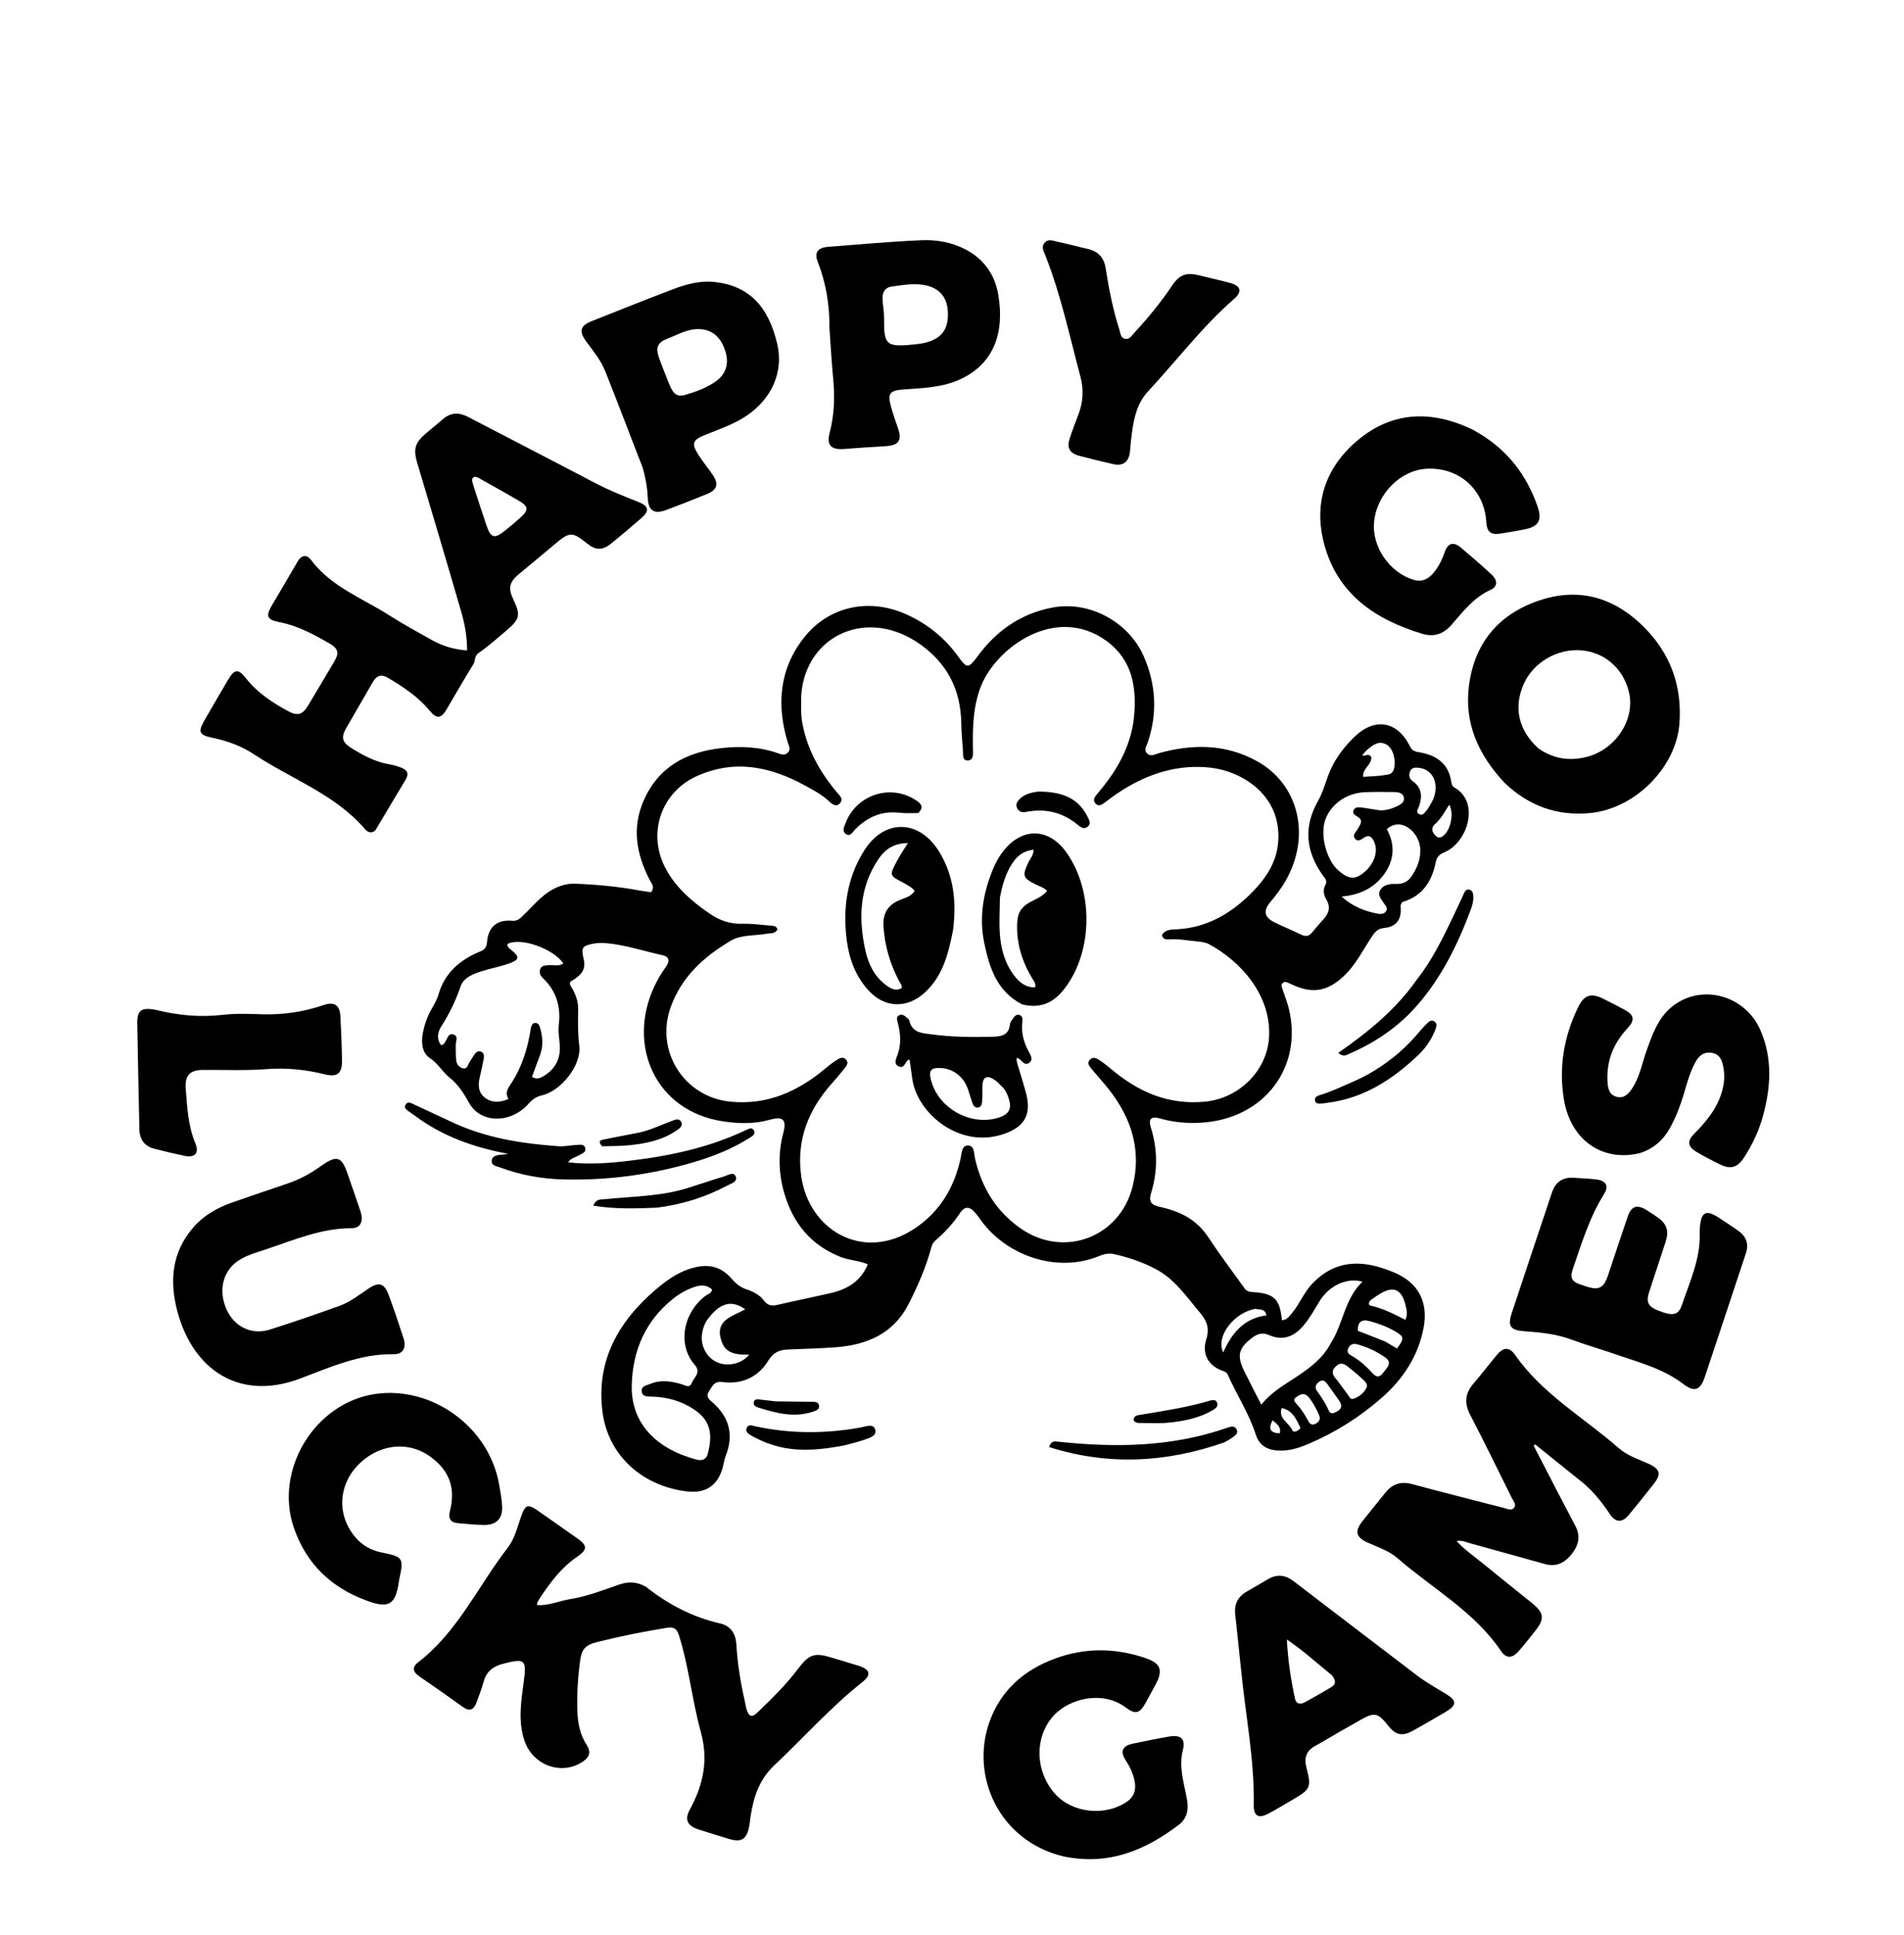
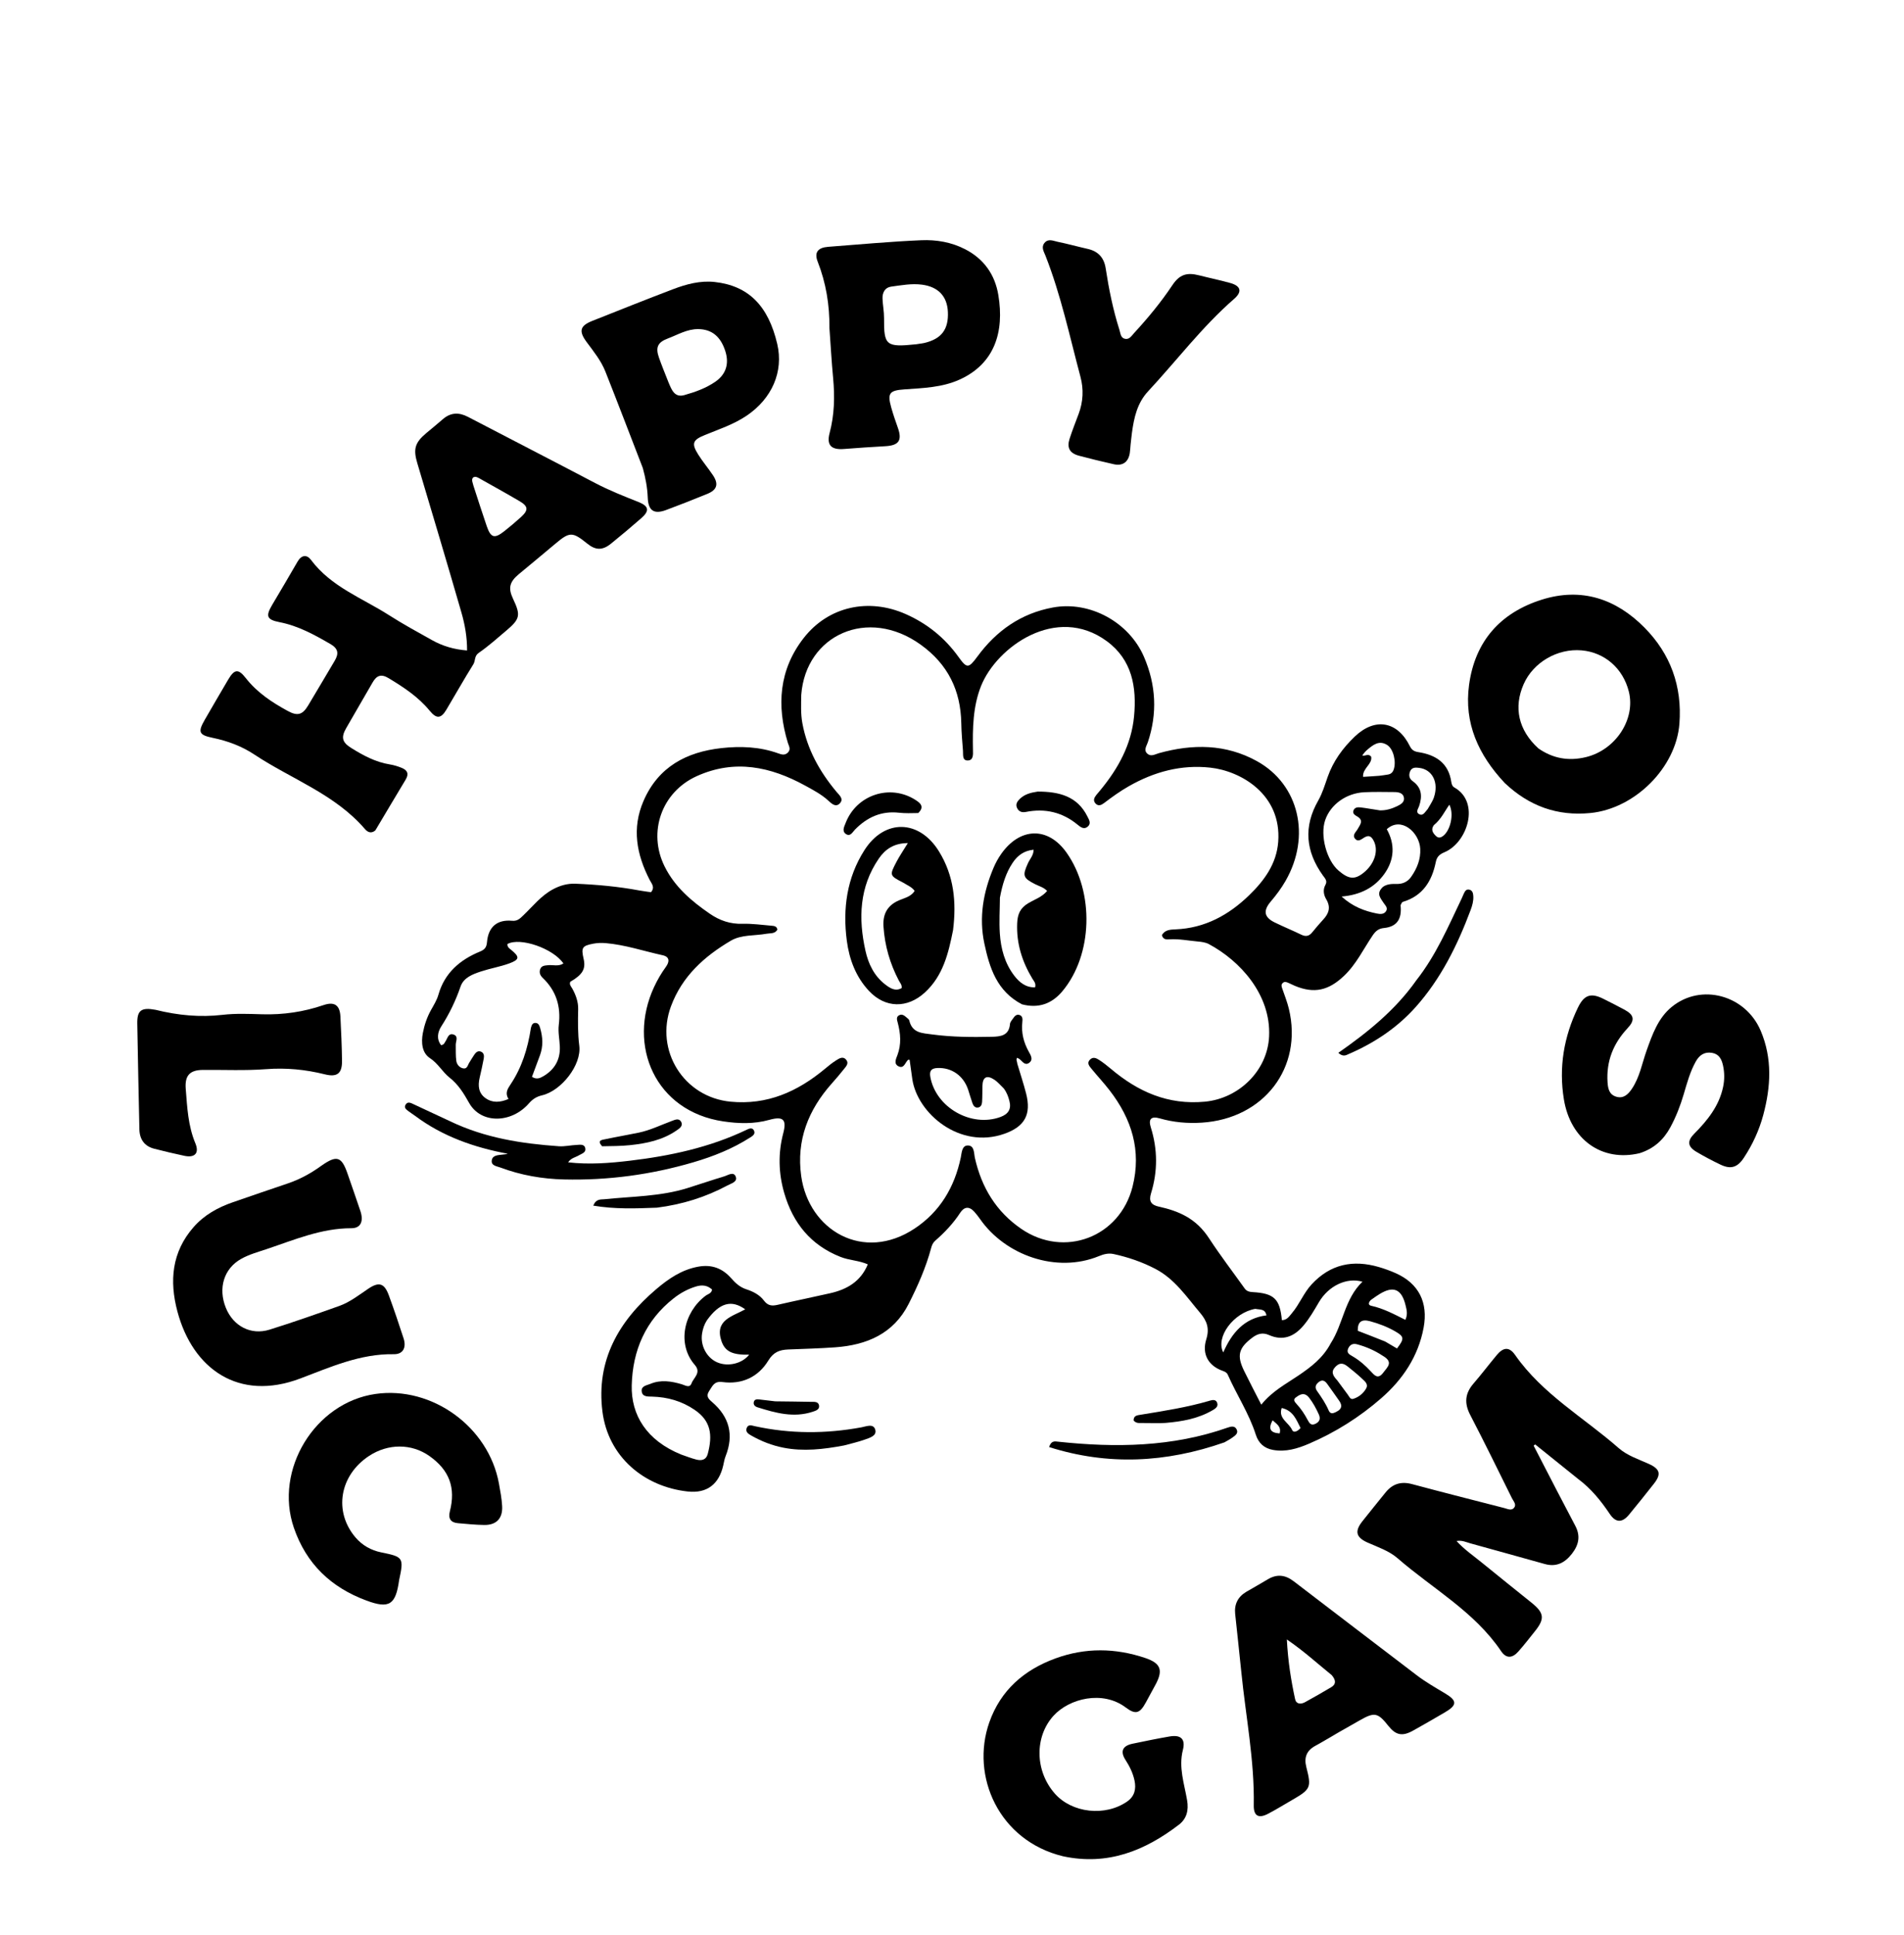
<svg xmlns="http://www.w3.org/2000/svg" version="1.1" id="Layer_1" x="0px" y="0px" width="100%" viewBox="0 0 1008 1024" enable-background="new 0 0 1008 1024" xml:space="preserve">
  <path fill="#000000" opacity="1" stroke="none" d=" M741.476,479.099   C742.288,486.524 739.46,490.502 732.663,491.172   C729.804,491.454 728.249,492.815 726.745,495.025   C721.799,502.29 718.055,510.332 711.482,516.548   C703.381,524.208 695.777,526.047 685.54,521.78   C684.464,521.332 683.434,520.774 682.359,520.324   C681.298,519.881 680.192,519.241 679.109,520.247   C678.039,521.242 678.54,522.326 678.93,523.461   C680.12,526.92 681.476,530.346 682.335,533.89   C689.883,565.031 669.149,592.1 636.223,594.183   C628.695,594.659 621.302,594.032 613.989,591.925   C609.441,590.614 607.864,592.265 609.246,596.669   C612.903,608.324 612.949,619.964 609.365,631.581   C608.08,635.747 609.407,637.747 613.533,638.641   C618.419,639.7 623.191,641.165 627.625,643.605   C632.845,646.477 636.824,650.389 640.134,655.458   C646.046,664.51 652.645,673.114 658.929,681.925   C660.021,683.458 661.479,683.769 663.251,683.872   C674.537,684.528 677.597,687.467 678.635,698.708   C681.326,698.723 682.526,696.698 683.979,694.988   C687.984,690.277 690.148,684.347 694.398,679.76   C704.337,669.033 716.318,666.618 729.957,670.591   C732.988,671.474 735.986,672.558 738.871,673.838   C751.142,679.284 756.141,689.394 753.693,702.621   C750.857,717.948 742.591,730.141 731.231,740.048   C719.789,750.025 706.932,758.157 692.869,764.152   C686.839,766.723 680.66,768.589 673.961,767.391   C669.23,766.545 666.26,763.798 664.809,759.253   C661.243,748.078 654.716,738.283 650.024,727.631   C649.513,726.472 648.541,725.979 647.374,725.572   C639.836,722.944 636.143,716.796 638.627,708.813   C640.431,703.016 638.931,699.058 635.319,694.802   C628.119,686.315 621.94,676.912 611.618,671.546   C604.6,667.897 597.259,665.394 589.57,663.719   C586.785,663.112 584.279,663.798 581.796,664.818   C559.297,674.062 532.216,664.381 518.866,645.217   C517.917,643.855 516.882,642.537 515.773,641.303   C513.118,638.349 510.45,638.649 508.376,641.828   C504.696,647.471 500.142,652.288 495.1,656.682   C493.898,657.729 493.367,659.012 492.966,660.51   C490.196,670.864 485.855,680.636 481.043,690.133   C473.044,705.924 458.861,711.894 442.131,713.092   C433.851,713.685 425.544,713.903 417.247,714.24   C412.741,714.424 409.493,715.604 406.761,720.091   C401.408,728.881 392.747,732.838 382.47,731.472   C378.012,730.88 377.249,733.567 375.478,736.15   C373.569,738.935 375.095,740.426 376.947,742.012   C386.154,749.896 388.628,759.43 384.127,770.754   C383.518,772.286 383.263,773.963 382.893,775.584   C380.633,785.499 374.348,790.507 364.121,789.4   C341.008,786.899 321.94,771.051 318.927,746.998   C315.558,720.104 327.47,699.249 347.391,682.338   C353.876,676.833 360.775,672.052 369.563,670.422   C376.79,669.082 382.453,671.286 387.019,676.444   C389.402,679.135 391.697,681.288 395.251,682.431   C398.698,683.539 402.192,685.352 404.396,688.303   C406.496,691.117 408.688,691.289 411.709,690.591   C420.952,688.455 430.252,686.569 439.503,684.465   C448.322,682.46 455.613,678.358 459.427,669.179   C454.729,667.097 449.661,667.081 445.032,665.261   C429.19,659.029 419.767,647.289 415.162,631.363   C412.149,620.943 411.879,610.366 414.657,599.791   C416.565,592.53 414.71,590.634 407.212,592.72   C399.139,594.967 391.025,594.713 382.936,593.514   C346.812,588.16 331.983,553.274 346.255,522.438   C348.011,518.645 350.098,515.066 352.563,511.681   C354.474,509.057 354.618,506.411 350.843,505.586   C340.773,503.383 330.937,500.038 320.596,499.157   C318.465,498.975 316.241,499.049 314.144,499.447   C308.148,500.586 307.616,501.547 308.989,507.559   C310.193,512.829 308.424,515.857 301.922,519.62   C301.256,521.1 302.359,522.11 302.976,523.225   C304.863,526.633 306.173,530.251 306.085,534.155   C305.94,540.613 305.86,546.968 306.678,553.481   C307.954,563.637 297.184,577.324 286.984,579.712   C284.026,580.404 281.992,581.72 280.027,583.969   C270.672,594.677 254.633,594.861 248.394,583.809   C245.473,578.636 242.721,574.064 237.931,570.282   C234.221,567.352 231.969,562.877 227.604,560.027   C223.405,557.285 222.899,551.784 223.855,546.78   C224.668,542.521 226.043,538.42 228.177,534.585   C229.63,531.973 231.281,529.351 232.084,526.519   C235.376,514.91 243.474,508.008 254.101,503.63   C256.636,502.586 257.584,501.382 257.821,498.636   C258.517,490.572 263.173,486.599 271.11,487.338   C273.973,487.605 275.351,486.088 277.04,484.48   C282.086,479.674 286.409,474.076 292.74,470.679   C296.519,468.652 300.388,467.549 304.685,467.723   C316.011,468.181 327.269,469.209 338.423,471.284   C340.526,471.675 342.655,471.924 344.655,472.221   C346.915,469.462 344.903,467.598 343.906,465.65   C337.005,452.164 334.399,438.402 340.702,423.87   C348.541,405.798 363.502,397.99 381.918,395.946   C391.998,394.828 402.249,395.203 412.052,398.743   C413.803,399.375 415.55,399.91 417.148,398.269   C418.851,396.52 417.62,394.851 417.108,393.172   C411.073,373.361 412.458,354.429 425.444,337.735   C438.561,320.873 459.89,316.33 479.51,325.021   C490.914,330.074 500.197,337.592 507.466,347.718   C511.883,353.872 512.769,353.84 517.437,347.495   C527.526,333.781 540.544,324.622 557.476,321.514   C576.989,317.934 597.741,329.3 605.631,347.637   C612.032,362.514 612.82,377.546 607.649,392.924   C607.013,394.816 605.288,397.058 607.462,398.937   C609.424,400.632 611.531,399.183 613.586,398.614   C631.383,393.686 648.897,393.697 665.44,402.851   C687.757,415.201 694.159,442.587 680.576,466.246   C678.331,470.157 675.65,473.744 672.724,477.189   C668.575,482.073 669.268,485.505 674.846,488.224   C679.484,490.485 684.269,492.447 688.913,494.697   C691.236,495.823 693.002,495.535 694.63,493.55   C696.531,491.233 698.45,488.922 700.493,486.731   C703.524,483.481 704.643,480.186 702.127,475.969   C700.77,473.697 700.241,470.921 701.706,468.304   C702.886,466.197 701.441,464.867 700.391,463.405   C691.259,450.688 689.948,437.582 697.894,423.69   C700.098,419.838 701.389,415.435 702.878,411.207   C705.827,402.829 710.883,395.901 717.233,389.84   C727.954,379.607 739.851,381.659 746.423,394.958   C747.452,397.041 748.768,397.747 750.971,398.092   C760.155,399.531 766.888,403.86 768.339,413.881   C768.515,415.093 768.885,416.179 769.994,416.806   C783.68,424.533 777.006,445.896 764.756,451.046   C762.189,452.125 760.7,453.384 760.13,456.222   C758.105,466.309 753.244,474.181 742.702,477.323   C742.198,477.473 741.882,478.251 741.476,479.099  M424.191,367.802   C424.117,372.796 423.866,377.8 424.778,382.752   C427.321,396.56 433.904,408.373 442.8,419.02   C444.397,420.932 446.956,422.916 444.471,425.334   C442.268,427.479 440.02,425.104 438.419,423.652   C434.781,420.354 430.5,418.12 426.287,415.807   C407.925,405.726 388.955,401.725 368.905,410.769   C350.286,419.167 342.784,440.4 351.882,458.641   C357.275,469.453 366.077,476.939 375.795,483.615   C381.047,487.222 386.607,489.128 393.102,488.933   C398.232,488.78 403.394,489.529 408.534,489.959   C409.802,490.065 411.24,490.196 411.564,491.993   C410.278,494.338 407.904,493.815 405.869,494.189   C399.506,495.359 392.519,494.568 386.87,497.905   C372.86,506.181 361.111,516.7 355.215,532.618   C346.545,556.024 362.016,580.69 386.741,583.079   C406.172,584.956 422.2,577.779 436.676,565.741   C438.59,564.15 440.526,562.548 442.627,561.232   C444.253,560.214 446.267,558.814 447.997,560.921   C449.533,562.792 447.939,564.389 446.837,565.78   C444.772,568.388 442.609,570.924 440.396,573.409   C427.919,587.416 421.538,603.46 424.164,622.428   C428.138,651.132 457.029,668.303 484.257,650.196   C497.679,641.27 505.33,628.348 508.645,612.653   C509.149,610.266 509.178,606.287 512.326,606.266   C515.967,606.243 515.556,610.373 516.134,612.915   C519.673,628.487 527.342,641.258 540.688,650.399   C563.445,665.985 592.836,654.829 599.586,628.06   C604.41,608.927 599.132,592.234 587.442,577.092   C584.392,573.141 580.962,569.486 577.801,565.617   C576.673,564.235 575.234,562.629 577.06,560.805   C578.736,559.132 580.545,560.097 582.068,561.102   C584.147,562.474 586.129,564.016 588.033,565.626   C602.422,577.793 618.321,584.917 637.859,583.084   C655.935,581.389 671.044,566.648 671.88,548.505   C672.906,526.259 656.333,508.416 639.986,499.679   C638.291,498.773 636.16,498.488 634.196,498.313   C629.228,497.869 624.305,496.86 619.268,497.15   C617.704,497.24 615.821,497.472 615.127,494.983   C616.638,492.083 619.673,491.991 622.346,491.88   C637.867,491.241 650.476,484.322 661.322,473.813   C669.357,466.027 675.846,457.153 676.705,445.483   C678.544,420.494 656.994,408.069 640.774,406.29   C625.325,404.597 611.083,408.459 597.665,416.089   C593.005,418.738 588.717,421.831 584.475,425.053   C583.13,426.075 581.483,426.877 579.995,425.271   C578.565,423.727 579.259,422.19 580.378,420.787   C581.104,419.875 581.877,419 582.619,418.1   C592.015,406.699 598.962,394.125 600.381,379.146   C601.847,363.667 599.358,349.191 585.944,339.343   C559.176,319.691 527.573,342.535 519.386,363.057   C515.075,373.865 514.872,385.501 515.097,397.056   C515.141,399.294 515.421,402.502 512.267,402.498   C509.335,402.494 509.968,399.367 509.81,397.334   C509.436,392.523 509.002,387.706 508.919,382.886   C508.621,365.42 501.839,351.564 487.426,341.199   C459.467,321.092 426.567,336.006 424.191,367.802  M281.082,543.996   C281.456,542.678 281.884,541.277 283.589,541.404   C285.201,541.525 285.625,542.957 285.998,544.243   C287.375,548.998 287.608,553.759 285.876,558.488   C284.47,562.326 283.03,566.153 281.627,569.926   C284.053,571.495 285.91,570.63 287.631,569.621   C293.603,566.119 296.65,560.908 296.384,553.926   C296.239,550.1 295.366,546.208 295.828,542.47   C297.041,532.645 294.459,524.366 287.283,517.525   C285.992,516.295 285.357,514.757 285.974,512.993   C286.653,511.051 288.408,511.032 290.094,510.855   C292.787,510.57 295.681,511.657 298.283,509.925   C292.839,501.945 275.413,495.95 268.659,499.621   C268.471,501.189 269.593,501.912 270.643,502.762   C275.213,506.458 275.12,507.908 269.538,509.93   C264.713,511.677 259.574,512.536 254.69,514.143   C250.241,515.607 245.461,517.377 243.806,522.188   C241.243,529.638 237.904,536.572 233.644,543.195   C231.729,546.172 230.95,549.883 233.519,553.161   C235.102,553.002 235.324,551.911 235.868,551.114   C236.931,549.555 237.355,546.753 239.917,547.487   C242.964,548.361 241.228,551.077 241.278,553.062   C241.349,555.886 241.179,558.745 241.58,561.521   C241.84,563.324 243.123,564.965 245.07,565.428   C247.383,565.977 247.577,563.747 248.425,562.446   C249.334,561.05 250.141,559.586 251.089,558.219   C251.867,557.099 252.884,556.049 254.396,556.521   C256.192,557.082 256.38,558.73 256.108,560.231   C255.486,563.667 254.687,567.072 253.915,570.48   C252.965,574.676 253.307,578.593 257.091,581.245   C260.814,583.854 264.823,583.501 269.215,581.654   C267.29,578.624 268.654,576.379 270.195,574.082   C276.155,565.198 279.353,555.283 281.082,543.996  M360.664,769.854   C363.345,770.759 365.983,771.837 368.719,772.519   C371.365,773.18 373.829,772.72 374.669,769.585   C377.411,759.356 376.3,752.005 367.772,746.195   C360.912,741.52 353.404,739.406 345.217,739.187   C342.935,739.126 339.992,739.392 339.711,736.273   C339.462,733.513 342.419,733.227 344.292,732.442   C349.827,730.123 355.393,731.008 360.928,732.642   C362.732,733.175 365.119,734.856 366.113,732.144   C367.231,729.091 371.441,726.546 367.815,722.383   C358.336,711.499 361.851,694.598 373.55,685.791   C374.769,684.873 376.746,684.593 376.973,682.505   C374.477,680.216 371.648,679.945 368.573,680.864   C364.208,682.169 360.285,684.301 356.708,687.106   C341.753,698.833 334.907,714.75 334.447,733.202   C334.054,748.97 342.353,762.436 360.664,769.854  M704.492,710.978   C711.146,700.67 711.796,687.414 721.314,678.369   C712.899,675.936 703.334,680.564 698.261,689.187   C695.725,693.497 693.259,697.827 690.007,701.659   C685.062,707.484 679.12,709.822 671.815,706.586   C668.446,705.094 665.725,705.914 663.016,707.948   C655.72,713.426 654.661,717.426 658.638,725.545   C661.448,731.283 664.423,736.94 667.739,743.448   C673.571,736.193 680.868,732.482 687.561,727.912   C694.015,723.504 700.354,718.821 704.492,710.978  M730.52,428.892   C733.768,428.994 736.779,428.063 739.657,426.683   C741.653,425.725 743.818,424.481 743.2,421.913   C742.666,419.693 740.387,419.23 738.324,419.212   C732.994,419.168 727.654,419.047 722.335,419.3   C712.716,419.757 704.392,425.8 701.564,434.068   C698.798,442.15 702.281,455.304 708.635,460.772   C714.011,465.399 717.204,465.682 721.874,461.943   C727.81,457.192 729.983,450.036 727.173,444.858   C726.035,442.761 724.801,441.817 722.412,443.175   C720.931,444.017 719.149,445.812 717.498,444.023   C715.648,442.019 717.876,440.396 718.784,438.76   C720.069,436.443 722.142,434.194 718.474,432.09   C717.343,431.441 715.966,430.648 716.518,429.019   C717.114,427.261 718.838,427.164 720.301,427.337   C723.436,427.707 726.544,428.321 730.52,428.892  M732.144,469.4   C734.316,467.867 736.791,467.793 739.317,467.852   C742.514,467.925 745.167,466.798 747.056,464.117   C750.209,459.644 752.183,454.725 751.891,449.205   C751.433,440.558 741.779,431.93 734.174,438.878   C738.677,446.876 738.218,455.124 732.838,462.598   C727.685,469.757 720.262,473.647 710.262,474.518   C716.201,479.896 722.316,482.149 728.847,483.481   C730.623,483.843 732.705,484.036 733.835,482.185   C734.929,480.393 733.253,479.101 732.412,477.76   C730.845,475.261 728.365,472.924 732.144,469.4  M374.211,698.84   C372.841,700.978 372.066,703.344 371.679,705.825   C370.691,712.172 374.112,718.617 379.697,721.039   C385.404,723.514 392.913,721.715 396.619,716.986   C387.808,717.179 383.817,715.372 381.923,709.7   C378.223,698.617 387.782,696.751 394.531,692.985   C387.208,687.718 380.91,689.511 374.211,698.84  M721.19,399.821   C722.654,400.441 724.335,398.509 725.921,400.522   C726.619,404.533 721.297,406.54 721.626,411.162   C724.588,410.973 727.364,410.836 730.132,410.604   C731.613,410.479 733.079,410.176 734.555,409.979   C736.163,409.763 737.2,409.035 737.805,407.391   C739.31,403.303 737.756,396.404 734.343,394.269   C730.064,391.593 726.841,394.302 723.749,396.913   C722.868,397.656 722.115,398.55 721.19,399.821  M755.838,428.207   C756.945,426.182 758.366,424.266 759.103,422.115   C761.828,414.162 758.337,407.256 751.334,406.41   C749.506,406.189 747.525,406.018 746.594,408.109   C745.701,410.115 745.974,412.073 747.876,413.424   C752.765,416.899 753.046,421.471 751.29,426.664   C750.813,428.077 749.233,429.916 751.468,430.987   C753.376,431.902 754.317,429.919 755.838,428.207  M731.959,717.516   C727.789,714.748 723.251,712.787 718.437,711.481   C716.205,710.876 714.543,711.705 713.672,713.902   C712.818,716.054 714.394,716.886 715.839,717.716   C719.606,719.88 722.838,722.69 725.764,725.866   C727.796,728.072 729.571,730.173 732.348,726.451   C734.573,723.471 737.911,720.927 731.959,717.516  M707.944,730.565   C709.811,733.09 711.681,735.612 713.543,738.141   C714.308,739.179 714.884,740.851 716.46,740.353   C719.384,739.429 721.805,737.454 723.264,734.84   C724.606,732.438 722.323,730.864 720.82,729.446   C718.539,727.293 716.083,725.32 713.63,723.358   C711.542,721.688 709.558,720.832 707.131,723.254   C704.504,725.876 705.43,727.875 707.944,730.565  M725.749,688.036   C724.613,689.135 724.059,690.697 725.9,691.096   C732.362,692.495 738.138,695.6 744.026,698.557   C745.404,695.509 744.67,693.096 744.089,690.71   C742.034,682.28 737.683,680.426 730.422,684.866   C729.01,685.729 727.651,686.679 725.749,688.036  M733.32,710.018   C735.421,711.254 737.522,712.489 739.579,713.698   C743.552,708.545 743.454,707.417 738.64,704.647   C734.465,702.245 729.99,700.541 725.328,699.28   C720.954,698.097 718.711,699.453 718.813,704.337   C723.441,706.125 728.047,707.905 733.32,710.018  M664.548,692.731   C653.113,694.736 643.408,707.637 647.605,715.79   C652.123,705.486 658.686,697.665 670.461,696.183   C669.788,692.621 667.206,693.266 664.548,692.731  M707.674,747.115   C710.383,745.758 710.71,743.835 709.017,741.438   C706.908,738.451 704.828,735.443 702.671,732.491   C701.477,730.856 700.095,729.896 698.095,731.533   C696.388,732.932 695.972,734.391 697.299,736.264   C699.609,739.524 701.842,742.833 703.435,746.527   C704.253,748.424 705.618,748.261 707.674,747.115  M686.353,739.386   C684.408,740.59 685.205,741.77 686.354,742.996   C688.759,745.563 690.678,748.48 692.308,751.58   C693.248,753.369 694.198,754.707 696.533,753.511   C698.799,752.351 699.144,750.693 698.172,748.547   C696.799,745.514 695.242,742.609 693.199,739.934   C691.264,737.399 689.296,737.153 686.353,739.386  M759.117,436.709   C757.45,438.956 758.434,440.738 760.122,442.386   C761.218,443.456 762.306,443.576 763.667,442.672   C767.804,439.924 769.932,431.012 767.317,425.892   C764.756,429.472 763.023,433.501 759.117,436.709  M678.552,745.203   C676.575,750.828 682.375,752.895 684.069,756.86   C684.784,758.533 686.987,757.619 688.526,755.78   C686.296,751.444 684.647,746.567 678.552,745.203  M677.454,758.657   C678.457,755.165 675.976,753.72 673.723,751.719   C671.454,755.966 672.2,758.334 677.454,758.657  z" />
  <path fill="#000000" opacity="1" stroke="none" d=" M198.697,439.529   C196.323,441.46 194.476,440.266 193.193,438.775   C177.278,420.285 154.269,412.361 134.674,399.364   C127.936,394.894 120.499,392.138 112.559,390.503   C105.202,388.988 104.666,387.405 108.502,380.79   C112.596,373.732 116.671,366.662 120.834,359.645   C124.069,354.194 126.122,353.77 130.096,358.854   C136.123,366.563 143.941,371.702 152.316,376.273   C157.406,379.051 160.087,378.436 163.096,373.451   C167.829,365.612 172.434,357.696 177.129,349.833   C179.369,346.08 179.258,343.368 174.926,340.866   C166.386,335.932 157.89,331.226 148.02,329.3   C141.136,327.957 140.583,326.079 144.101,320.122   C148.587,312.524 153.118,304.95 157.503,297.294   C159.582,293.664 162.443,293.382 164.652,296.341   C175.277,310.57 191.695,316.498 205.899,325.562   C213.331,330.305 221.089,334.55 228.797,338.844   C234.376,341.953 240.413,343.743 247.273,344.27   C247.314,337.268 246.138,330.594 244.278,324.158   C236.655,297.777 228.776,271.47 220.927,245.154   C218.721,237.758 219.613,234.351 225.546,229.336   C228.47,226.864 231.468,224.478 234.341,221.949   C238.514,218.276 242.897,218.107 247.716,220.619   C270.161,232.319 292.675,243.886 315.082,255.658   C322.48,259.545 330.206,262.591 337.945,265.659   C343.508,267.865 343.999,270.315 339.544,274.22   C334.286,278.828 328.919,283.318 323.49,287.723   C318.969,291.39 315.336,291.297 310.906,287.722   C302.997,281.339 301.584,281.385 293.882,287.889   C287.521,293.26 281.089,298.548 274.687,303.871   C269.7,308.018 268.937,311.273 271.627,316.953   C275.711,325.579 275.346,327.567 268.188,333.631   C263.361,337.719 258.625,341.969 253.437,345.552   C250.994,347.241 251.797,349.657 250.601,351.568   C245.655,359.47 241.105,367.617 236.315,375.617   C233.496,380.326 231.128,380.616 227.515,376.208   C221.472,368.834 213.751,363.771 205.726,358.923   C201.674,356.475 199.328,357.592 197.231,361.251   C192.595,369.339 187.852,377.366 183.231,385.463   C180.478,390.287 181.146,392.887 185.885,395.844   C192.264,399.823 198.827,403.38 206.416,404.591   C208.534,404.93 210.643,405.585 212.636,406.393   C215.612,407.599 216.664,409.487 214.745,412.644   C209.383,421.464 204.193,430.389 198.697,439.529  M250.677,257.18   C253.012,264.3 255.263,271.449 257.707,278.53   C259.842,284.718 261.819,285.234 267.042,281.091   C270.041,278.711 272.984,276.248 275.813,273.67   C279.841,269.999 279.702,267.983 275.057,265.25   C268.023,261.113 260.871,257.176 253.759,253.171   C252.748,252.603 251.699,251.998 250.475,252.714   C249.398,253.962 250.229,255.233 250.677,257.18  z" />
-   <path fill="#000000" opacity="1" stroke="none" d=" M341.943,839.826   C353.884,849.228 366.703,855.93 381.265,859.241   C386.853,860.511 389.513,864.739 389.831,870.231   C390.419,880.403 392.018,890.404 394.303,900.314   C394.639,901.772 394.806,903.279 395.257,904.699   C396.54,908.745 398.063,909.207 401.211,906.17   C408.761,898.886 416.26,891.546 422.603,883.124   C428.431,875.386 431.311,874.547 440.594,877.41   C445.208,878.833 449.859,880.137 454.457,881.606   C460.719,883.606 461.474,886.382 456.428,890.374   C439.644,903.652 425.508,919.694 409.972,934.265   C401.825,941.906 398.872,951.352 397.312,961.725   C397.064,963.37 396.957,965.04 396.634,966.669   C395.259,973.627 392.4,975.301 385.675,973.201   C380.43,971.563 375.155,970.021 369.931,968.321   C363.937,966.37 362.239,963.16 365.198,957.751   C372.345,944.684 375.159,931.523 371.002,916.561   C366.337,899.767 364.739,882.206 359.427,865.484   C358.241,861.748 356.495,860.958 352.909,861.552   C340.589,863.592 328.353,866.004 316.243,869.051   C309.803,870.672 307.938,872.798 307.086,879.192   C305.942,887.783 305.4,896.415 305.643,905.073   C305.827,911.628 306.957,917.996 310.648,923.64   C313.08,927.359 312.003,930.073 308.451,932.434   C297.33,939.825 282.111,934.414 277.672,921.316   C274.175,910.995 275.872,900.523 277.269,890.148   C278.858,878.354 278.001,877.531 266.217,880.606   C261.138,881.931 257.593,884.557 256.12,889.827   C255.046,893.667 253.61,897.411 252.236,901.162   C250.833,904.992 248.585,905.986 245.002,903.406   C237.434,897.956 229.816,892.572 222.104,887.328   C218.67,884.992 217.859,882.51 221.31,879.858   C242.343,863.695 253.073,839.489 268.788,819.182   C272.512,814.37 273.858,808.378 275.845,802.726   C278.134,796.212 279.443,795.827 284.943,799.692   C291.755,804.479 298.559,809.277 305.391,814.037   C310.983,817.933 311.268,820.039 305.532,823.943   C297.316,829.534 291.598,837.2 286.192,845.236   C285.544,846.2 284.965,847.214 284.416,848.239   C284.282,848.49 284.396,848.873 284.396,849.533   C290.506,849.878 296.059,847.305 301.873,846.361   C310.797,844.912 319.212,841.643 327.692,838.686   C332.585,836.98 337.128,837.071 341.943,839.826  z" />
  <path fill="#000000" opacity="1" stroke="none" d=" M835.35,782.664   C827.627,776.449 820.178,770.46 812.729,764.471   C812.466,764.704 812.202,764.936 811.939,765.169   C816.116,773.248 820.282,781.333 824.474,789.404   C827.621,795.462 830.781,801.513 833.974,807.546   C836.813,812.909 835.87,817.631 832.198,822.342   C828.416,827.194 823.947,829.474 817.856,827.788   C804.698,824.145 791.557,820.44 778.391,816.828   C776.196,816.225 774.064,815.083 771.093,815.612   C775.375,820.256 780.285,823.58 784.825,827.3   C793.457,834.374 802.204,841.308 810.888,848.318   C817.519,853.672 817.889,856.754 812.667,863.293   C809.758,866.937 806.905,870.635 803.81,874.116   C800.585,877.746 797.361,877.85 794.71,873.921   C780.554,852.939 758.456,840.852 739.945,824.765   C735.408,820.823 729.551,818.869 724.06,816.443   C717.875,813.71 717.073,810.492 721.191,805.246   C725.201,800.136 729.353,795.137 733.4,790.055   C737.124,785.378 741.663,783.902 747.563,785.488   C763.805,789.854 780.115,793.967 796.402,798.164   C798.134,798.611 800.161,799.708 801.549,798.037   C803.008,796.281 801.248,794.575 800.484,793.033   C793.162,778.261 785.914,763.45 778.321,748.818   C775.139,742.684 775.579,737.489 780.057,732.299   C784.299,727.383 788.231,722.2 792.384,717.204   C795.885,712.992 799.009,712.691 802.133,717.165   C816.583,737.863 838.457,750.228 856.917,766.408   C861.458,770.387 867.314,772.284 872.787,774.74   C878.952,777.505 879.593,780.244 875.509,785.394   C871.162,790.875 866.836,796.375 862.358,801.747   C858.792,806.024 855.387,805.975 852.269,801.343   C847.58,794.379 842.424,787.914 835.35,782.664  z" />
  <path fill="#000000" opacity="1" stroke="none" d=" M796.607,414.399   C782.73,399.595 774.978,382.768 777.741,362.474   C780.887,339.362 794.303,324.29 816.268,317.374   C837.229,310.774 855.508,316.915 870.577,332.136   C884.399,346.098 890.609,363.25 889.101,383.031   C887.327,406.294 865.534,427.99 841.983,430.303   C824.426,432.027 809.55,426.649 796.607,414.399  M814.443,396.101   C822.115,401.457 830.425,402.925 839.566,400.73   C855.268,396.961 866.009,380.737 862.322,366.02   C859.251,353.762 849.548,345.291 837.348,344.217   C824.516,343.086 811.701,350.565 806.619,362.149   C801.236,374.421 803.831,386.441 814.443,396.101  z" />
-   <path fill="#000000" opacity="1" stroke="none" d=" M851.499,674.446   C854.987,663.97 858.285,653.842 861.773,643.779   C863.686,638.26 866.715,637.34 871.753,640.465   C873.733,641.694 875.675,642.989 877.581,644.33   C882.488,647.782 883.676,651.549 881.781,657.294   C878.863,666.138 875.945,674.983 873.066,683.84   C871.355,689.105 872.542,691.534 877.697,693.561   C885.583,696.662 888.514,696.293 890.465,690.542   C894.668,678.153 900.346,666.065 899.834,652.492   C899.802,651.662 899.866,650.826 899.925,649.996   C900.553,641.248 903.147,639.949 910.394,644.764   C913.725,646.977 917.092,649.14 920.34,651.467   C924.44,654.405 925.966,658.291 924.317,663.249   C917.075,685.037 909.886,706.842 902.611,728.618   C900.215,735.787 897.142,737.061 891.281,732.588   C880.526,724.38 867.733,721.09 855.333,716.805   C847.465,714.086 839.449,711.782 831.644,708.901   C823.543,705.912 815.163,705.165 806.675,704.544   C799.578,704.025 798.111,701.694 800.278,695.159   C807.351,673.822 814.468,652.499 821.614,631.186   C823.547,625.422 827.486,622.91 833.385,623.381   C837.366,623.699 841.38,623.752 845.33,624.283   C850.285,624.949 851.869,627.742 849.22,631.955   C841.405,644.383 837.308,658.273 832.557,671.951   C831.085,676.188 832.31,678.274 836.033,679.606   C838.379,680.444 840.758,681.325 843.198,681.735   C848.486,682.625 850.009,678.735 851.499,674.446  z" />
  <path fill="#000000" opacity="1" stroke="none" d=" M170.079,617.023   C178.264,611.242 180.837,612.055 183.966,621.113   C186.248,627.717 188.568,634.307 190.787,640.932   C192.618,646.4 190.988,650.058 186.036,650.055   C170.129,650.048 155.832,656.193 141.196,661.098   C136.628,662.629 131.949,663.896 127.693,666.267   C118.575,671.346 115.315,681.759 119.586,692.244   C123.513,701.887 132.837,706.817 142.673,703.748   C155.063,699.882 167.32,695.572 179.551,691.217   C185.237,689.193 190.008,685.428 194.982,682.074   C200.67,678.24 203.492,679.136 205.874,685.635   C208.622,693.13 211.181,700.698 213.643,708.292   C215.245,713.235 213.417,716.817 208.449,716.735   C190.704,716.445 174.874,723.581 158.961,729.594   C126.347,741.918 102.04,724.554 93.921,694.11   C89.621,677.986 90.921,662.694 102.456,649.505   C108.095,643.058 115.325,639.053 123.315,636.296   C132.913,632.984 142.509,629.662 152.135,626.43   C158.512,624.288 164.356,621.174 170.079,617.023  z" />
  <path fill="#000000" opacity="1" stroke="none" d=" M708.779,916.822   C704.432,919.35 700.444,921.769 696.354,924.002   C691.721,926.532 690.274,930.143 691.587,935.269   C694.367,946.12 693.901,946.995 683.98,952.72   C679.798,955.133 675.684,957.675 671.417,959.926   C666.301,962.626 663.656,961.153 663.757,955.473   C664.179,931.716 659.514,908.449 657.168,884.961   C656.143,874.699 654.974,864.452 653.913,854.193   C653.38,849.041 655.373,845.096 659.848,842.464   C663.579,840.27 667.379,838.194 671.076,835.944   C675.963,832.971 680.406,833.464 684.919,836.926   C706.576,853.544 728.315,870.055 750.006,886.628   C754.785,890.28 759.998,893.232 765.138,896.313   C771.524,900.14 771.474,902.465 764.925,906.3   C759.322,909.581 753.703,912.839 748.027,915.991   C742.387,919.122 738.913,918.381 735.007,913.439   C729.453,906.413 727.669,906.064 719.951,910.47   C716.337,912.533 712.712,914.578 708.779,916.822  M705.029,886.583   C697.543,880.53 690.428,873.976 681.269,867.708   C681.901,879.515 683.519,889.459 685.643,899.305   C686.227,902.012 688.705,902.118 690.916,900.897   C695.574,898.326 700.21,895.709 704.775,892.976   C707.342,891.439 707.375,889.337 705.029,886.583  z" />
  <path fill="#000000" opacity="1" stroke="none" d=" M562.798,982.461   C528.753,974.235 513.746,939.962 523.746,911.594   C529.736,894.603 542.124,883.812 558.813,877.726   C574.605,871.968 590.477,872.188 606.314,877.524   C614.49,880.278 615.862,883.924 611.825,891.481   C610.099,894.713 608.335,897.925 606.576,901.139   C603.445,906.861 601.201,907.643 595.975,903.708   C583.74,894.496 566.074,898.932 557.741,908.096   C547.652,919.192 547.858,937.228 558.396,949.238   C567.504,959.619 585.149,961.557 596.756,953.459   C600.702,950.705 601.556,946.811 600.635,942.417   C599.808,938.473 598.071,934.905 595.866,931.498   C592.929,926.959 594.265,923.995 599.589,922.89   C606.105,921.537 612.625,920.185 619.182,919.057   C625.149,918.031 627.712,920.421 626.239,926.171   C623.878,935.387 626.968,944.023 628.466,952.798   C629.381,958.156 628.227,962.615 624.128,965.752   C606.125,979.529 586.419,987.52 562.798,982.461  z" />
-   <path fill="#000000" opacity="1" stroke="none" d=" M783.989,229.915   C798.786,239.083 808.362,251.946 813.938,267.882   C816.595,275.475 814.567,278.801 806.763,280.262   C802.672,281.028 798.577,281.781 794.463,282.407   C789.085,283.226 787.194,281.603 786.838,276.08   C785.747,259.117 772.493,247.277 755.493,248.078   C741.52,248.736 728.972,261.29 727.465,276.12   C726.118,289.38 735.817,303.401 748.834,306.984   C753.105,308.16 756.351,306.269 758.935,303.178   C761.622,299.964 763.455,296.243 764.844,292.251   C766.567,287.302 769.486,286.521 773.503,289.907   C778.98,294.525 784.394,299.226 789.66,304.082   C792.968,307.133 792.948,310.488 789.155,312.187   C780.213,316.194 774.58,323.671 768.474,330.663   C764.153,335.611 759.174,337.322 752.858,335.409   C727.874,327.84 707.96,314.32 700.967,287.703   C695.095,265.356 702.355,246.139 720.068,231.978   C737.901,217.722 757.993,217.337 778.435,226.821   C780.243,227.66 781.936,228.748 783.989,229.915  z" />
  <path fill="#000000" opacity="1" stroke="none" d=" M340.32,247.736   C333.635,230.449 327.174,213.506 320.498,196.648   C318.216,190.884 314.29,186.048 310.618,181.095   C306.258,175.214 307.018,172.431 313.662,169.799   C327.89,164.164 342.098,158.476 356.401,153.039   C363.426,150.369 370.771,148.419 378.351,149.251   C396.248,151.214 406.77,161.822 411.497,182.123   C414.884,196.674 408.734,210.912 395.314,219.987   C388.47,224.616 380.704,227.162 373.165,230.236   C366.684,232.88 365.948,234.692 369.67,240.617   C372.055,244.412 374.998,247.853 377.48,251.592   C380.55,256.218 379.607,259.287 374.462,261.389   C367.227,264.345 359.955,267.218 352.629,269.94   C346.229,272.319 343.182,270.31 342.921,263.34   C342.726,258.129 341.784,253.106 340.32,247.736  M353.967,202.506   C355.551,206.25 357.094,210.584 362.312,209.108   C368.046,207.487 373.756,205.465 378.735,202.013   C384.388,198.095 386.122,192.471 383.974,185.798   C381.469,178.011 376.769,174.273 369.682,174.184   C363.761,174.11 358.84,177.168 353.587,179.135   C348.164,181.166 346.965,183.833 348.844,189.231   C350.32,193.47 352.056,197.618 353.967,202.506  z" />
  <path fill="#000000" opacity="1" stroke="none" d=" M439.115,173.666   C439.218,161.24 437.267,149.693 432.899,138.503   C430.985,133.601 432.969,131.05 438.442,130.633   C454.863,129.38 471.275,127.852 487.722,127.147   C495.673,126.805 503.684,128.148 510.978,131.92   C520.856,137.028 526.712,145.286 528.518,156.073   C531.845,175.947 526.354,192.533 508.152,200.843   C498.837,205.095 488.767,205.375 478.823,206.084   C470.921,206.647 469.687,208.034 471.81,215.625   C472.84,219.307 474.108,222.926 475.378,226.535   C477.688,233.099 475.841,235.755 468.748,236.16   C461.44,236.578 454.132,237.052 446.835,237.635   C440.15,238.168 437.488,235.673 439.198,229.224   C441.763,219.551 441.992,209.872 441.056,200.013   C440.239,191.405 439.777,182.763 439.115,173.666  M486.43,181.992   C487.414,181.836 488.414,181.743 489.381,181.513   C498.441,179.36 502.246,174.318 501.821,165.073   C501.444,156.872 496.782,151.806 488.124,150.664   C482.65,149.942 477.179,150.982 471.772,151.71   C468.569,152.141 467.106,154.817 467.214,157.969   C467.334,161.447 468.055,164.917 468.029,168.387   C467.917,182.871 469.068,183.872 485.086,182.201   C485.251,182.184 485.413,182.143 486.43,181.992  z" />
  <path fill="#000000" opacity="1" stroke="none" d=" M868.002,610.359   C848.083,615.078 831.447,603.198 827.951,581.916   C825.165,564.956 827.916,548.742 835.36,533.321   C838.678,526.448 842.296,525.316 849.001,528.721   C852.714,530.606 856.452,532.45 860.107,534.444   C865.185,537.214 865.663,539.924 861.631,544.23   C854.06,552.315 850.317,561.723 851.058,572.86   C851.281,576.211 851.946,579.289 855.57,580.426   C859.488,581.656 861.946,579.187 863.879,576.359   C868.093,570.191 869.301,562.804 871.761,555.932   C874.81,547.414 877.822,538.789 885.077,532.882   C900.609,520.238 924.098,526.62 932.138,545.553   C938.352,560.187 937.507,575.144 933.498,590.11   C931.329,598.208 927.838,605.765 923.22,612.769   C919.845,617.888 916.318,618.998 910.899,616.422   C906.542,614.351 902.261,612.081 898.107,609.628   C893.421,606.862 893.102,603.905 896.957,600.031   C903.979,592.975 910.082,585.382 912.221,575.331   C913.029,571.534 913.015,567.737 912.188,563.928   C911.468,560.616 910.088,557.887 906.397,557.244   C902.402,556.549 899.67,558.425 897.782,561.798   C894.744,567.226 893.13,573.2 891.397,579.095   C889.604,585.197 887.32,591.065 884.301,596.644   C880.751,603.204 875.611,607.96 868.002,610.359  z" />
  <path fill="#000000" opacity="1" stroke="none" d=" M211.298,836.314   C209.48,849.466 206.008,851.563 194.005,847.121   C175.252,840.182 162.135,827.706 155.56,808.545   C145.051,777.922 166.673,742.385 198.758,737.775   C228.723,733.469 258.712,755.208 264.148,785.219   C264.859,789.146 265.608,793.101 265.837,797.072   C266.214,803.627 262.796,807.21 256.34,807.114   C251.688,807.045 247.038,806.574 242.397,806.166   C238.554,805.828 237.21,803.666 238.158,799.948   C241.36,787.391 237.916,778.094 227.325,770.617   C217.905,763.967 205.504,763.938 195.431,770.541   C179.743,780.826 176.518,800.018 188.223,813.734   C191.807,817.934 196.502,820.547 201.817,821.622   C213.5,823.987 213.877,824.378 211.298,836.314  z" />
  <path fill="#000000" opacity="1" stroke="none" d=" M598.538,235.398   C598.366,237.158 598.339,238.499 598.125,239.809   C597.347,244.59 594.336,246.752 589.625,245.694   C583.458,244.308 577.309,242.827 571.205,241.193   C566.291,239.877 564.708,236.986 566.266,232.175   C567.7,227.747 569.424,223.413 571.051,219.049   C573.453,212.605 573.77,206.034 572.007,199.426   C566.262,177.901 561.643,156.051 553.442,135.23   C552.634,133.178 551.122,130.905 552.906,128.638   C554.915,126.086 557.582,127.491 559.879,127.961   C565.249,129.06 570.54,130.542 575.889,131.75   C581.433,133.002 584.501,136.432 585.354,141.977   C587.049,153.006 589.243,163.928 592.637,174.573   C593.217,176.392 593.243,178.895 595.659,179.344   C597.952,179.769 599.084,177.707 600.424,176.254   C607.764,168.29 614.637,159.968 620.665,150.94   C624.46,145.255 628.337,144.066 634.862,145.734   C640.34,147.135 645.892,148.264 651.334,149.787   C656.927,151.352 657.746,154.378 653.369,158.184   C636.458,172.892 623.004,190.787 607.83,207.093   C602.035,213.32 600.364,221.023 599.27,229.012   C598.999,230.99 598.819,232.98 598.538,235.398  z" />
  <path fill="#000000" opacity="1" stroke="none" d=" M82.339,534.458   C94.318,537.425 105.941,538.506 117.889,537.114   C124.798,536.31 131.87,536.63 138.858,536.827   C149.974,537.142 160.733,535.561 171.258,531.971   C177.058,529.994 179.917,531.979 180.217,537.993   C180.608,545.806 180.975,553.627 181.065,561.448   C181.143,568.176 178.498,570.236 171.96,568.607   C161.711,566.053 151.471,565.057 140.834,565.872   C129.734,566.722 118.528,566.168 107.37,566.276   C100.425,566.343 97.775,569.292 98.332,576.29   C99.109,586.059 99.55,595.825 103.433,605.128   C105.614,610.354 103.1,612.899 97.64,611.742   C92.269,610.604 86.921,609.335 81.604,607.968   C76.592,606.679 73.915,603.145 73.796,597.733   C73.386,579.089 73.002,560.445 72.675,541.799   C72.552,534.748 74.738,533.056 82.339,534.458  z" />
  <path fill="#000000" opacity="1" stroke="none" d=" M238.42,593.508   C256.813,602.301 276.165,605.286 295.853,606.668   C298.966,606.886 302.14,606.102 305.293,605.973   C307.018,605.903 309.392,605.343 309.864,607.782   C310.308,610.07 307.947,610.574 306.447,611.492   C304.662,612.586 302.339,612.826 300.779,615.182   C311.91,616.453 322.68,615.608 333.376,614.336   C354.775,611.792 375.712,607.321 395.323,597.922   C396.653,597.285 398.368,596.568 399.216,598.469   C400.008,600.246 398.417,601.228 397.194,602.011   C387.862,607.989 377.669,612.049 367.09,615.154   C344.727,621.718 321.913,624.799 298.57,624.243   C286.948,623.966 275.738,621.983 264.889,617.931   C263.024,617.234 259.965,616.974 260.341,614.188   C260.723,611.356 263.665,611.398 265.963,611.097   C266.905,610.974 267.857,610.935 268.82,610.643   C251.06,607.308 234.378,601.508 219.775,590.599   C218.708,589.802 217.556,589.118 216.506,588.301   C215.35,587.4 213.675,586.467 214.684,584.725   C215.827,582.751 217.573,583.78 219.077,584.479   C225.415,587.425 231.744,590.391 238.42,593.508  z" />
  <path fill="#000000" opacity="1" stroke="none" d=" M749.821,518.838   C760.341,505.458 766.786,490.229 773.904,475.372   C774.264,474.622 774.535,473.828 774.903,473.082   C775.497,471.879 776.099,470.503 777.773,470.84   C779.596,471.207 779.895,472.794 779.985,474.327   C780.133,476.871 779.443,479.295 778.567,481.636   C771.577,500.318 762.803,518.071 749.42,533.05   C739.649,543.987 727.578,552.008 714.102,557.825   C712.701,558.43 711.11,559.591 708.507,557.233   C724.083,546.356 738.684,534.635 749.821,518.838  z" />
  <path fill="#000000" opacity="1" stroke="none" d=" M648.196,763.402   C617.312,774.18 586.654,775.781 555.416,765.888   C556.517,762.331 558.504,762.855 560.241,763.041   C590.593,766.278 620.638,765.872 649.868,755.607   C651.673,754.973 653.685,754.46 654.702,756.548   C655.752,758.703 653.817,759.842 652.365,760.903   C651.163,761.782 649.825,762.475 648.196,763.402  z" />
-   <path fill="#000000" opacity="1" stroke="none" d=" M727.637,566.63   C737.259,560.746 745.308,553.618 752.201,545.161   C753.249,543.875 754.425,542.685 755.618,541.528   C756.586,540.59 757.727,539.689 759.151,540.48   C760.818,541.406 760.601,542.998 760.067,544.447   C758.138,549.682 755.117,554.305 751.13,558.125   C737.296,571.38 721.74,581.461 702.143,583.759   C701.318,583.856 700.499,584.036 699.671,584.076   C698.334,584.141 696.73,584.263 696.247,582.732   C695.646,580.823 697.291,580.026 698.695,579.618   C704.311,577.983 709.531,575.405 714.887,573.136   C719.187,571.314 723.358,569.277 727.637,566.63  z" />
  <path fill="#000000" opacity="1" stroke="none" d=" M446.783,765.043   C435.866,767.083 425.361,768.312 414.701,766.206   C408.757,765.031 403.229,762.878 397.984,759.926   C396.385,759.026 394.474,757.981 395.313,755.771   C396.111,753.673 398.067,754.496 399.661,754.842   C418.421,758.919 437.21,758.91 456.06,755.436   C458.629,754.963 462.486,753.213 463.401,756.805   C464.22,760.018 460.28,761.036 457.728,761.955   C454.302,763.189 450.718,763.985 446.783,765.043  z" />
  <path fill="#000000" opacity="1" stroke="none" d=" M347.766,639.184   C336.389,639.62 325.468,640.025 314.082,638.099   C315.628,634.38 317.968,634.927 320.002,634.715   C334.714,633.182 349.648,633.275 363.96,628.806   C370.477,626.771 376.94,624.562 383.474,622.587   C385.507,621.973 388.46,619.823 389.55,622.874   C390.492,625.515 387.102,626.356 385.145,627.405   C373.571,633.606 361.241,637.472 347.766,639.184  z" />
  <path fill="#000000" opacity="1" stroke="none" d=" M606.2,753.19   C603.827,752.982 601.679,753.741 600.149,751.791   C600.104,749.17 602.156,749.052 603.888,748.769   C616.209,746.753 628.553,744.863 640.56,741.306   C642.089,740.853 643.741,740.659 644.385,742.473   C645.104,744.497 643.38,745.555 642.005,746.362   C634.351,750.853 625.833,752.353 617.165,753.091   C613.689,753.387 610.169,753.172 606.2,753.19  z" />
  <path fill="#000000" opacity="1" stroke="none" d=" M318.759,606.681   C315.826,603.433 318.777,603.3 320.52,602.929   C326.374,601.684 332.282,600.697 338.141,599.476   C344.213,598.21 349.781,595.469 355.553,593.326   C357.207,592.712 359.388,591.642 360.54,593.636   C361.871,595.94 359.662,597.294 358.078,598.381   C350.709,603.443 342.226,605.179 333.56,606.09   C328.774,606.594 323.934,606.593 318.759,606.681  z" />
  <path fill="#000000" opacity="1" stroke="none" d=" M410.425,741.679   C417.02,741.775 423.158,741.804 429.294,741.938   C431.035,741.976 433.398,741.617 433.636,744.106   C433.825,746.077 431.813,746.673 430.252,747.189   C420.205,750.511 410.611,747.834 401.067,744.849   C399.767,744.443 398.612,743.474 399.12,741.865   C399.559,740.473 400.901,740.564 402.066,740.692   C404.703,740.98 407.333,741.328 410.425,741.679  z" />
  <path fill="#000000" opacity="1" stroke="none" d=" M504.561,492.266   C502.091,504.699 499.245,516.431 489.699,525.234   C480.404,533.805 468.698,533.696 460.039,524.455   C453.077,517.023 449.604,507.704 448.317,497.918   C446.098,481.037 448.27,464.657 457.636,449.967   C468.275,433.279 486.606,433.691 497.049,450.534   C504.994,463.347 506.431,477.274 504.561,492.266  M478.241,467.208   C470.897,463.4 470.822,463.361 474.637,456.088   C476.284,452.948 478.31,450.007 480.623,446.226   C473.327,446.24 468.667,449.435 465.271,454.385   C454.929,469.463 454.366,486.114 458.195,503.248   C459.743,510.181 462.779,516.526 468.6,521.008   C471.144,522.966 473.964,524.901 477.38,522.947   C477.524,521.111 476.465,520.149 475.861,518.995   C471.165,510.031 468.401,500.513 467.731,490.41   C467.301,483.924 469.654,479.23 475.961,476.506   C478.825,475.27 482.322,474.601 484.21,471.515   C482.757,469.463 480.653,468.723 478.241,467.208  z" />
  <path fill="#000000" opacity="1" stroke="none" d=" M541.034,531.551   C527.757,524.624 523.866,512.258 521.126,499.365   C518.19,485.547 520.541,472.218 525.965,459.362   C527.056,456.775 528.435,454.249 530.049,451.954   C539.905,437.932 554.748,437.296 564.637,451.263   C579.477,472.22 578.562,505.423 562.415,524.659   C556.95,531.17 549.936,533.874 541.034,531.551  M529.37,475.087   C529.324,481.406 528.906,487.749 529.323,494.037   C529.857,502.081 531.93,509.827 536.945,516.377   C539.68,519.949 543.08,522.729 548,522.568   C548.581,520.364 547.336,519.277 546.595,518.048   C541.149,509.016 538.064,499.445 538.504,488.69   C538.702,483.852 540.085,480.607 544.322,478.073   C547.639,476.089 551.566,474.854 554.356,471.551   C552.513,469.585 550.167,469.063 548.137,468.034   C541.574,464.707 541.172,463.53 544.244,456.801   C545.247,454.604 547.151,452.78 547.214,449.724   C542.207,450.211 538.76,452.701 536.15,456.591   C532.558,461.944 530.706,467.956 529.37,475.087  z" />
  <path fill="#000000" opacity="1" stroke="none" d=" M538.597,563.075   C540.211,568.511 541.909,573.569 543.228,578.724   C546.077,589.866 542.523,596.252 531.732,600.068   C508.094,608.425 485.717,589.281 483.007,571.271   C482.488,567.824 482.04,564.365 481.565,560.944   C481.279,560.944 480.881,560.821 480.722,560.963   C479.149,562.38 478.58,565.915 475.535,564.284   C473.035,562.945 474.426,560.262 475.12,558.402   C477.266,552.654 476.782,546.997 475.269,541.265   C474.896,539.853 474.272,538.193 476.093,537.305   C477.724,536.509 478.934,537.67 480.081,538.631   C480.586,539.054 481.252,539.544 481.384,540.111   C482.954,546.837 488.213,546.783 493.633,547.509   C504.096,548.909 514.558,548.956 525.048,548.731   C529.656,548.632 534.183,548.185 534.699,541.96   C534.786,540.912 535.734,539.901 536.389,538.944   C537.16,537.817 538.154,536.711 539.659,537.172   C541.519,537.743 541.391,539.506 541.231,540.954   C540.604,546.638 541.949,551.807 544.72,556.762   C545.714,558.541 547.188,560.915 544.754,562.583   C542.501,564.126 541.265,561.654 539.743,560.548   C539.361,560.271 538.922,560.073 538.495,559.83   C537.729,560.884 538.522,561.804 538.597,563.075  M531.467,576.143   C529.785,574.551 528.287,572.678 526.382,571.427   C522.39,568.805 520.215,570.074 520.111,574.812   C520.049,577.632 520.105,580.458 519.927,583.27   C519.842,584.61 519.265,585.997 517.682,586.184   C516.099,586.372 515.278,585.157 514.821,583.875   C513.987,581.531 513.336,579.123 512.555,576.76   C510.104,569.34 503.822,564.958 496.344,565.261   C493.122,565.391 491.926,566.663 492.526,569.987   C495.446,586.153 514.196,596.878 529.685,591.171   C533.744,589.676 535.549,587.04 534.382,582.679   C533.82,580.581 533.19,578.526 531.467,576.143  z" />
  <path fill="#000000" opacity="1" stroke="none" d=" M486.126,430.32   C482.484,430.395 479.165,430.506 475.899,430.143   C466.569,429.106 459.062,432.523 452.654,439.057   C451.375,440.361 450.185,442.957 447.883,441.444   C445.577,439.929 446.933,437.533 447.689,435.573   C453.462,420.599 471.325,414.74 484.781,423.451   C487.24,425.042 489.572,426.99 486.126,430.32  z" />
  <path fill="#000000" opacity="1" stroke="none" d=" M549.392,418.956   C560.65,418.974 570.299,421.355 575.666,432.091   C576.543,433.847 577.855,435.797 575.846,437.512   C573.848,439.218 572.011,437.727 570.516,436.497   C562.409,429.823 553.241,427.716 543.012,429.748   C541.041,430.14 539.34,429.566 538.442,427.629   C537.515,425.628 538.555,424.13 539.94,422.792   C542.455,420.362 545.632,419.503 549.392,418.956  z" />
</svg>